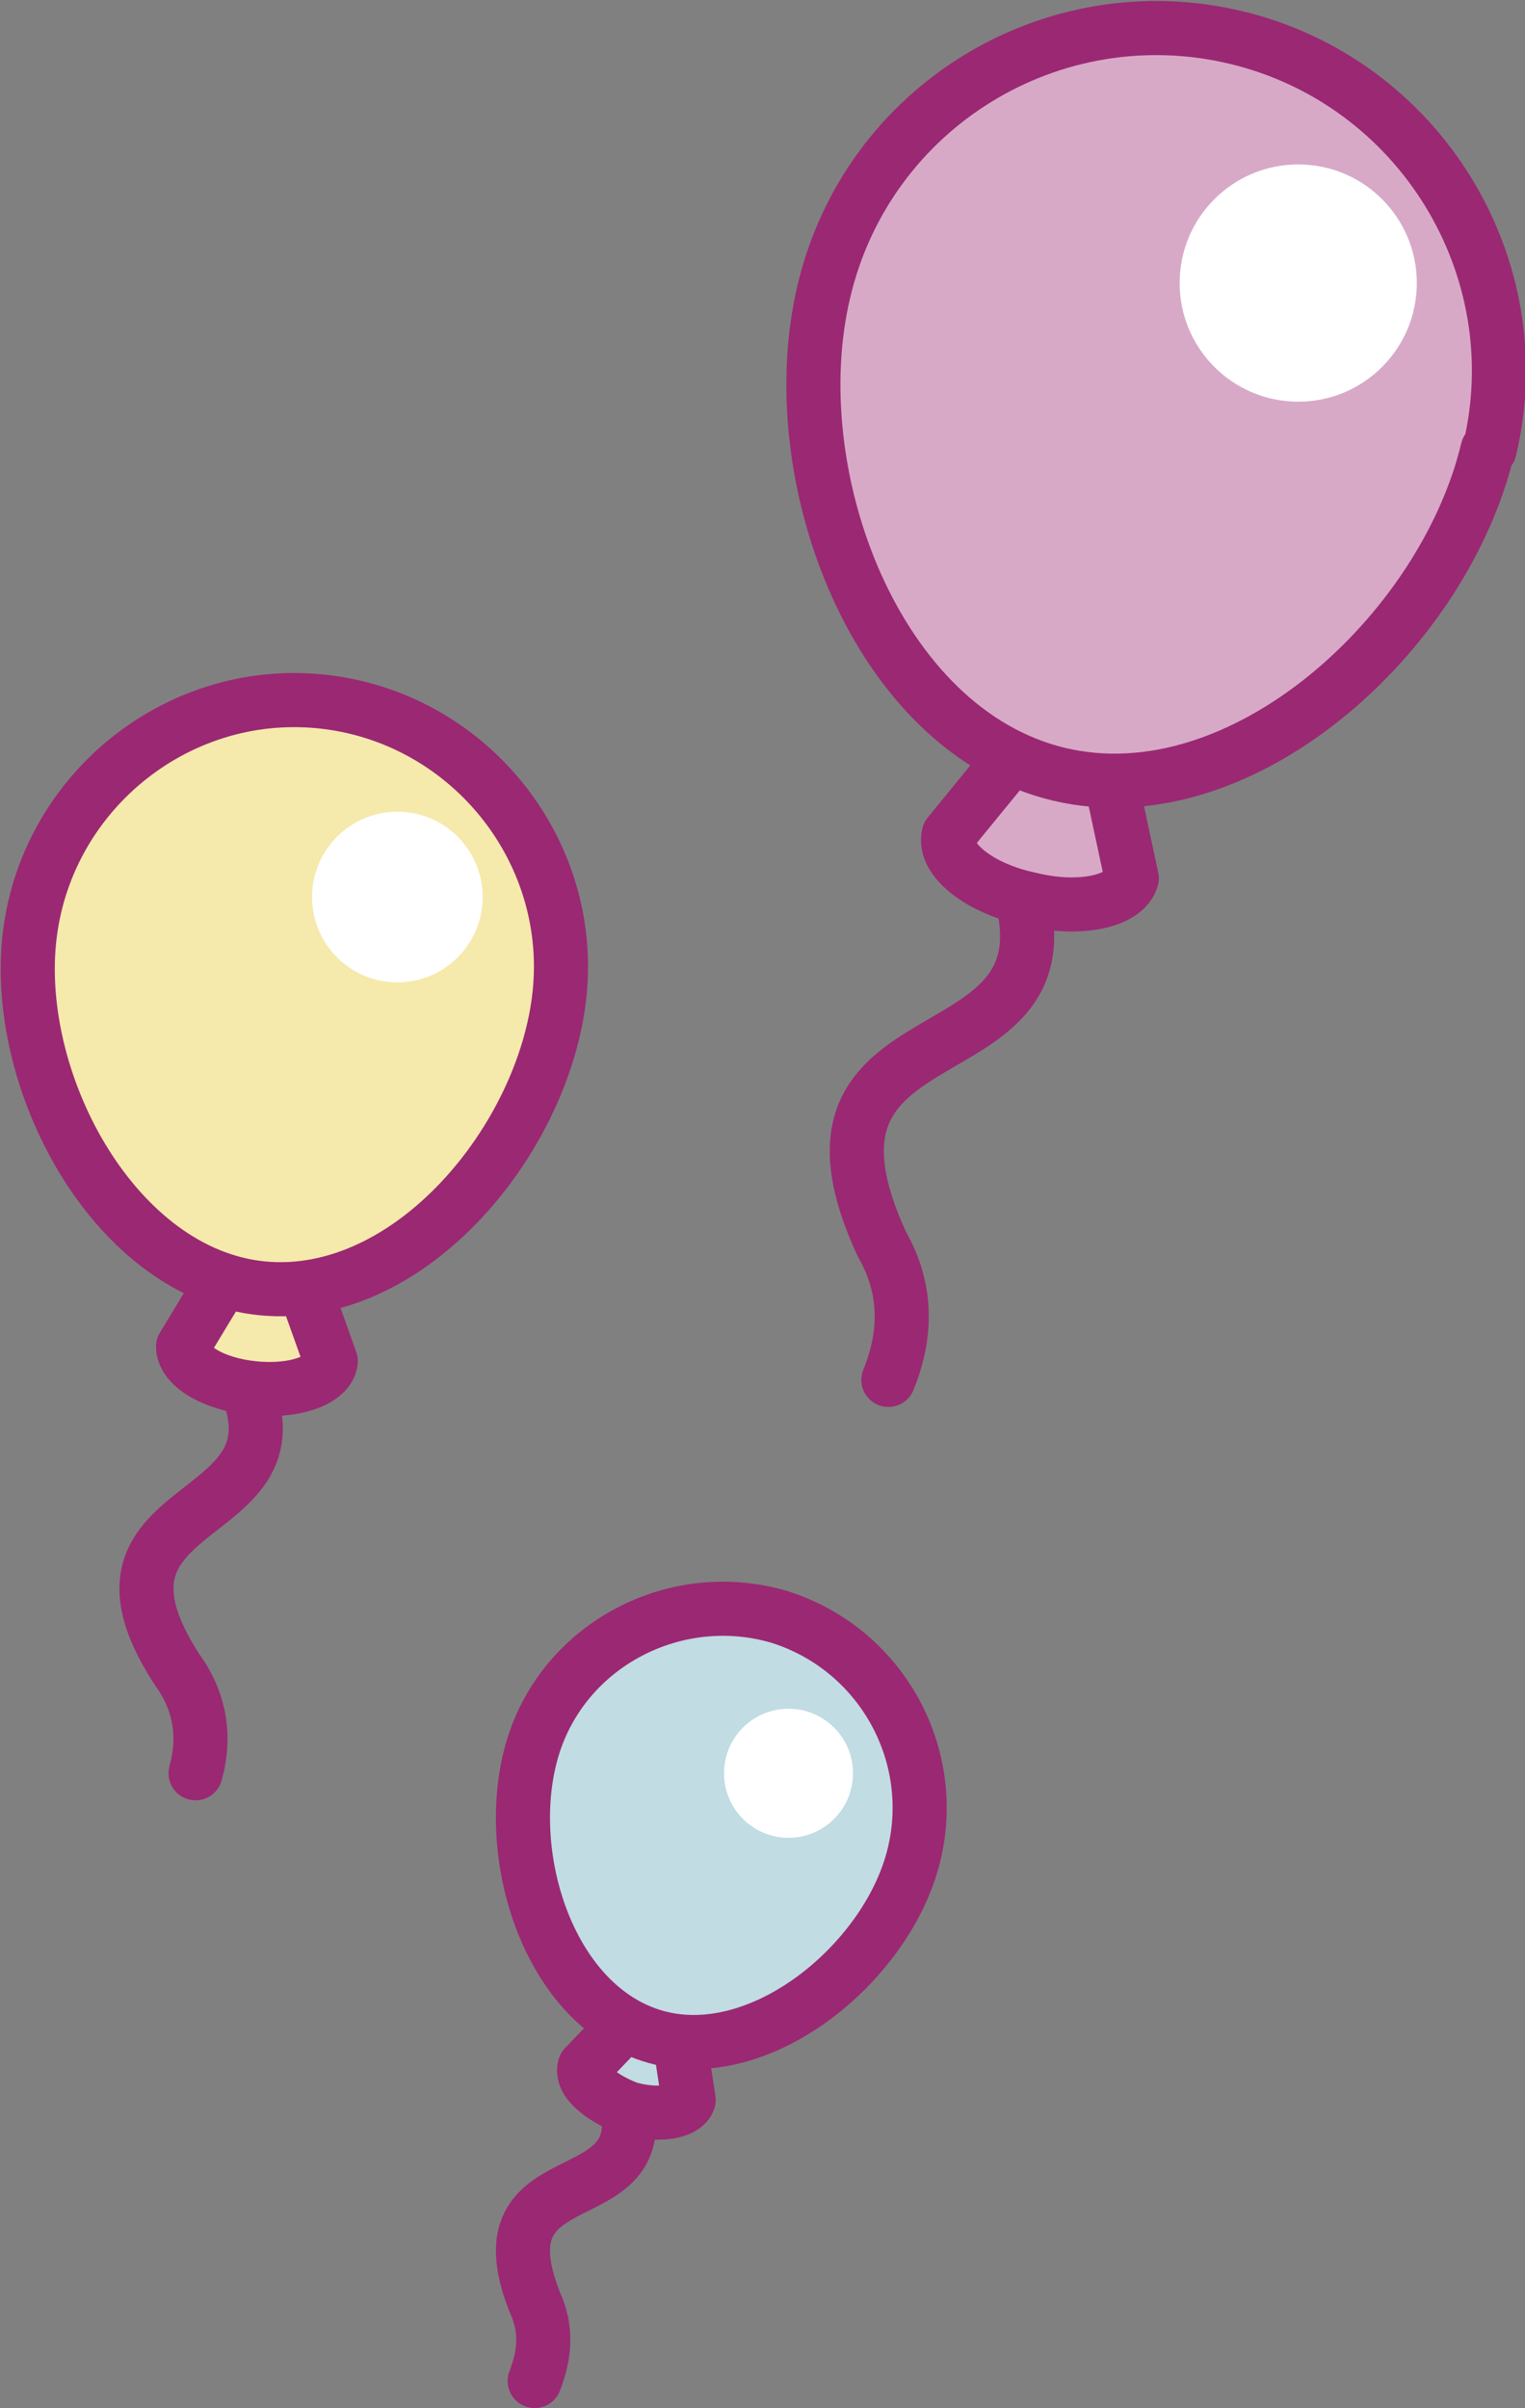
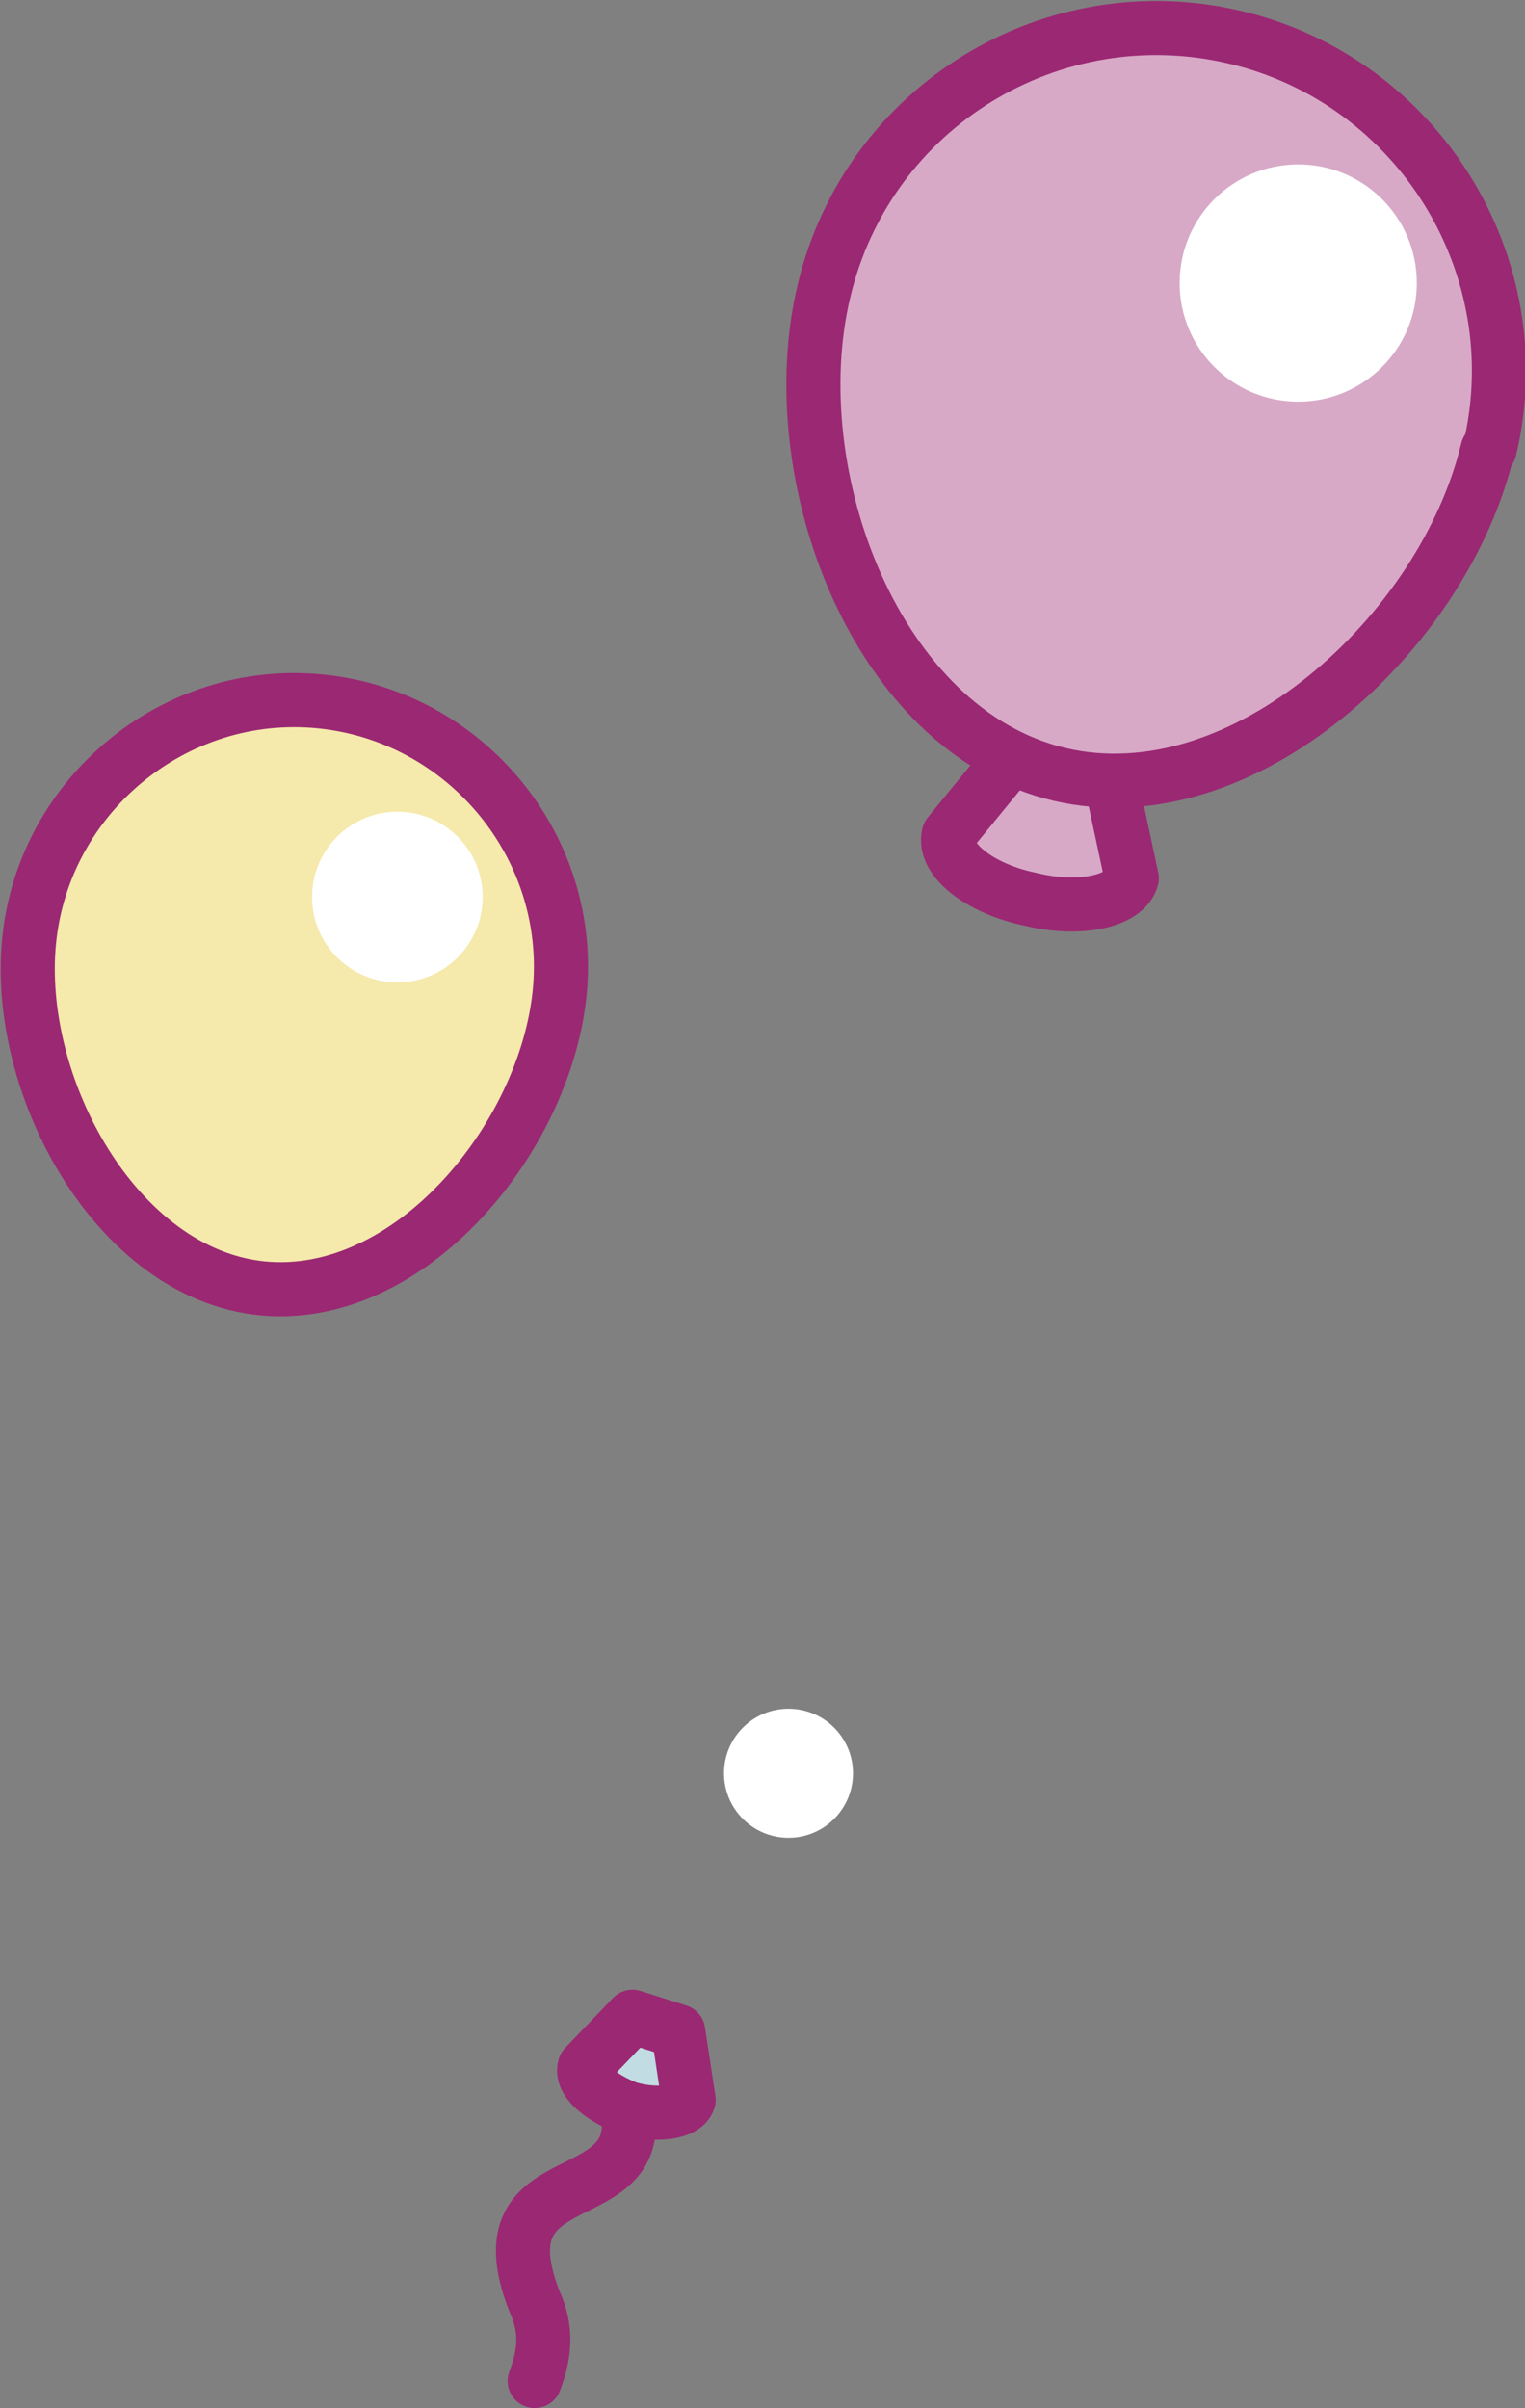
<svg xmlns="http://www.w3.org/2000/svg" viewBox="0 0 73.3 115.7">
  <rect x="0" y="0" width="73.3" height="115.7" fill="#808080" stroke="none" />
  <g stroke="#9b2873" stroke-linecap="round" stroke-linejoin="round" stroke-width="2.6">
-     <path d="m48 40.3c6.3 12.7-11.5 6.8-5.6 19.5 1.2 2.1 1.2 4.3.3 6.5" fill="none" />
    <path d="m49.2 35.7-3.6 4.4c-.3 1.2 1.5 2.6 3.9 3.1 2.4.6 4.6.1 4.9-1l-1.2-5.6-3.9-.9z" fill="#d7a9c7" />
    <path d="m71.5 21.6c-2.1 8.8-11.8 17.7-20.6 15.6s-13.4-14.4-11.3-23.2c2.1-8.9 11-14.3 19.8-12.2s14.3 11 12.2 19.8z" fill="#d7a9c7" />
-     <path d="m10.7 64.6c6.2 9.2-8.1 6.5-2.2 15.6 1.1 1.5 1.4 3.2.9 5" fill="none" />
-     <path d="m11.1 60.9-2.3 3.8c0 .9 1.4 1.8 3.4 2s3.6-.4 3.7-1.3l-1.5-4.2s-3.1-.3-3.1-.3z" fill="#f5e9ac" />
    <path d="m26.9 47.7c-.7 7-7.2 14.9-14.3 14.2-7-.7-11.9-9.7-11.2-16.7s7-12.2 14-11.5 12.2 7 11.5 14z" fill="#f5e9ac" />
    <path d="m29.6 99.5c3.2 7.6-6.9 3.5-3.9 11.1.6 1.3.5 2.5 0 3.8" fill="none" />
    <g fill="#c1dce2">
      <path d="m30.4 96.9-2.3 2.4c-.2.7.8 1.5 2.1 2 1.4.4 2.7.2 2.9-.4l-.5-3.3z" />
-       <path d="m43.8 89.6c-1.5 5-7.5 9.8-12.5 8.2s-7.2-8.8-5.7-13.8 6.9-7.8 11.9-6.3c5 1.6 7.8 6.9 6.3 11.9z" />
    </g>
  </g>
  <g fill="#fff">
    <circle cx="62.4" cy="13.6" r="5.7" />
    <circle cx="19.1" cy="43.1" r="4.1" />
    <circle cx="37.9" cy="85.2" r="3.1" />
  </g>
</svg>